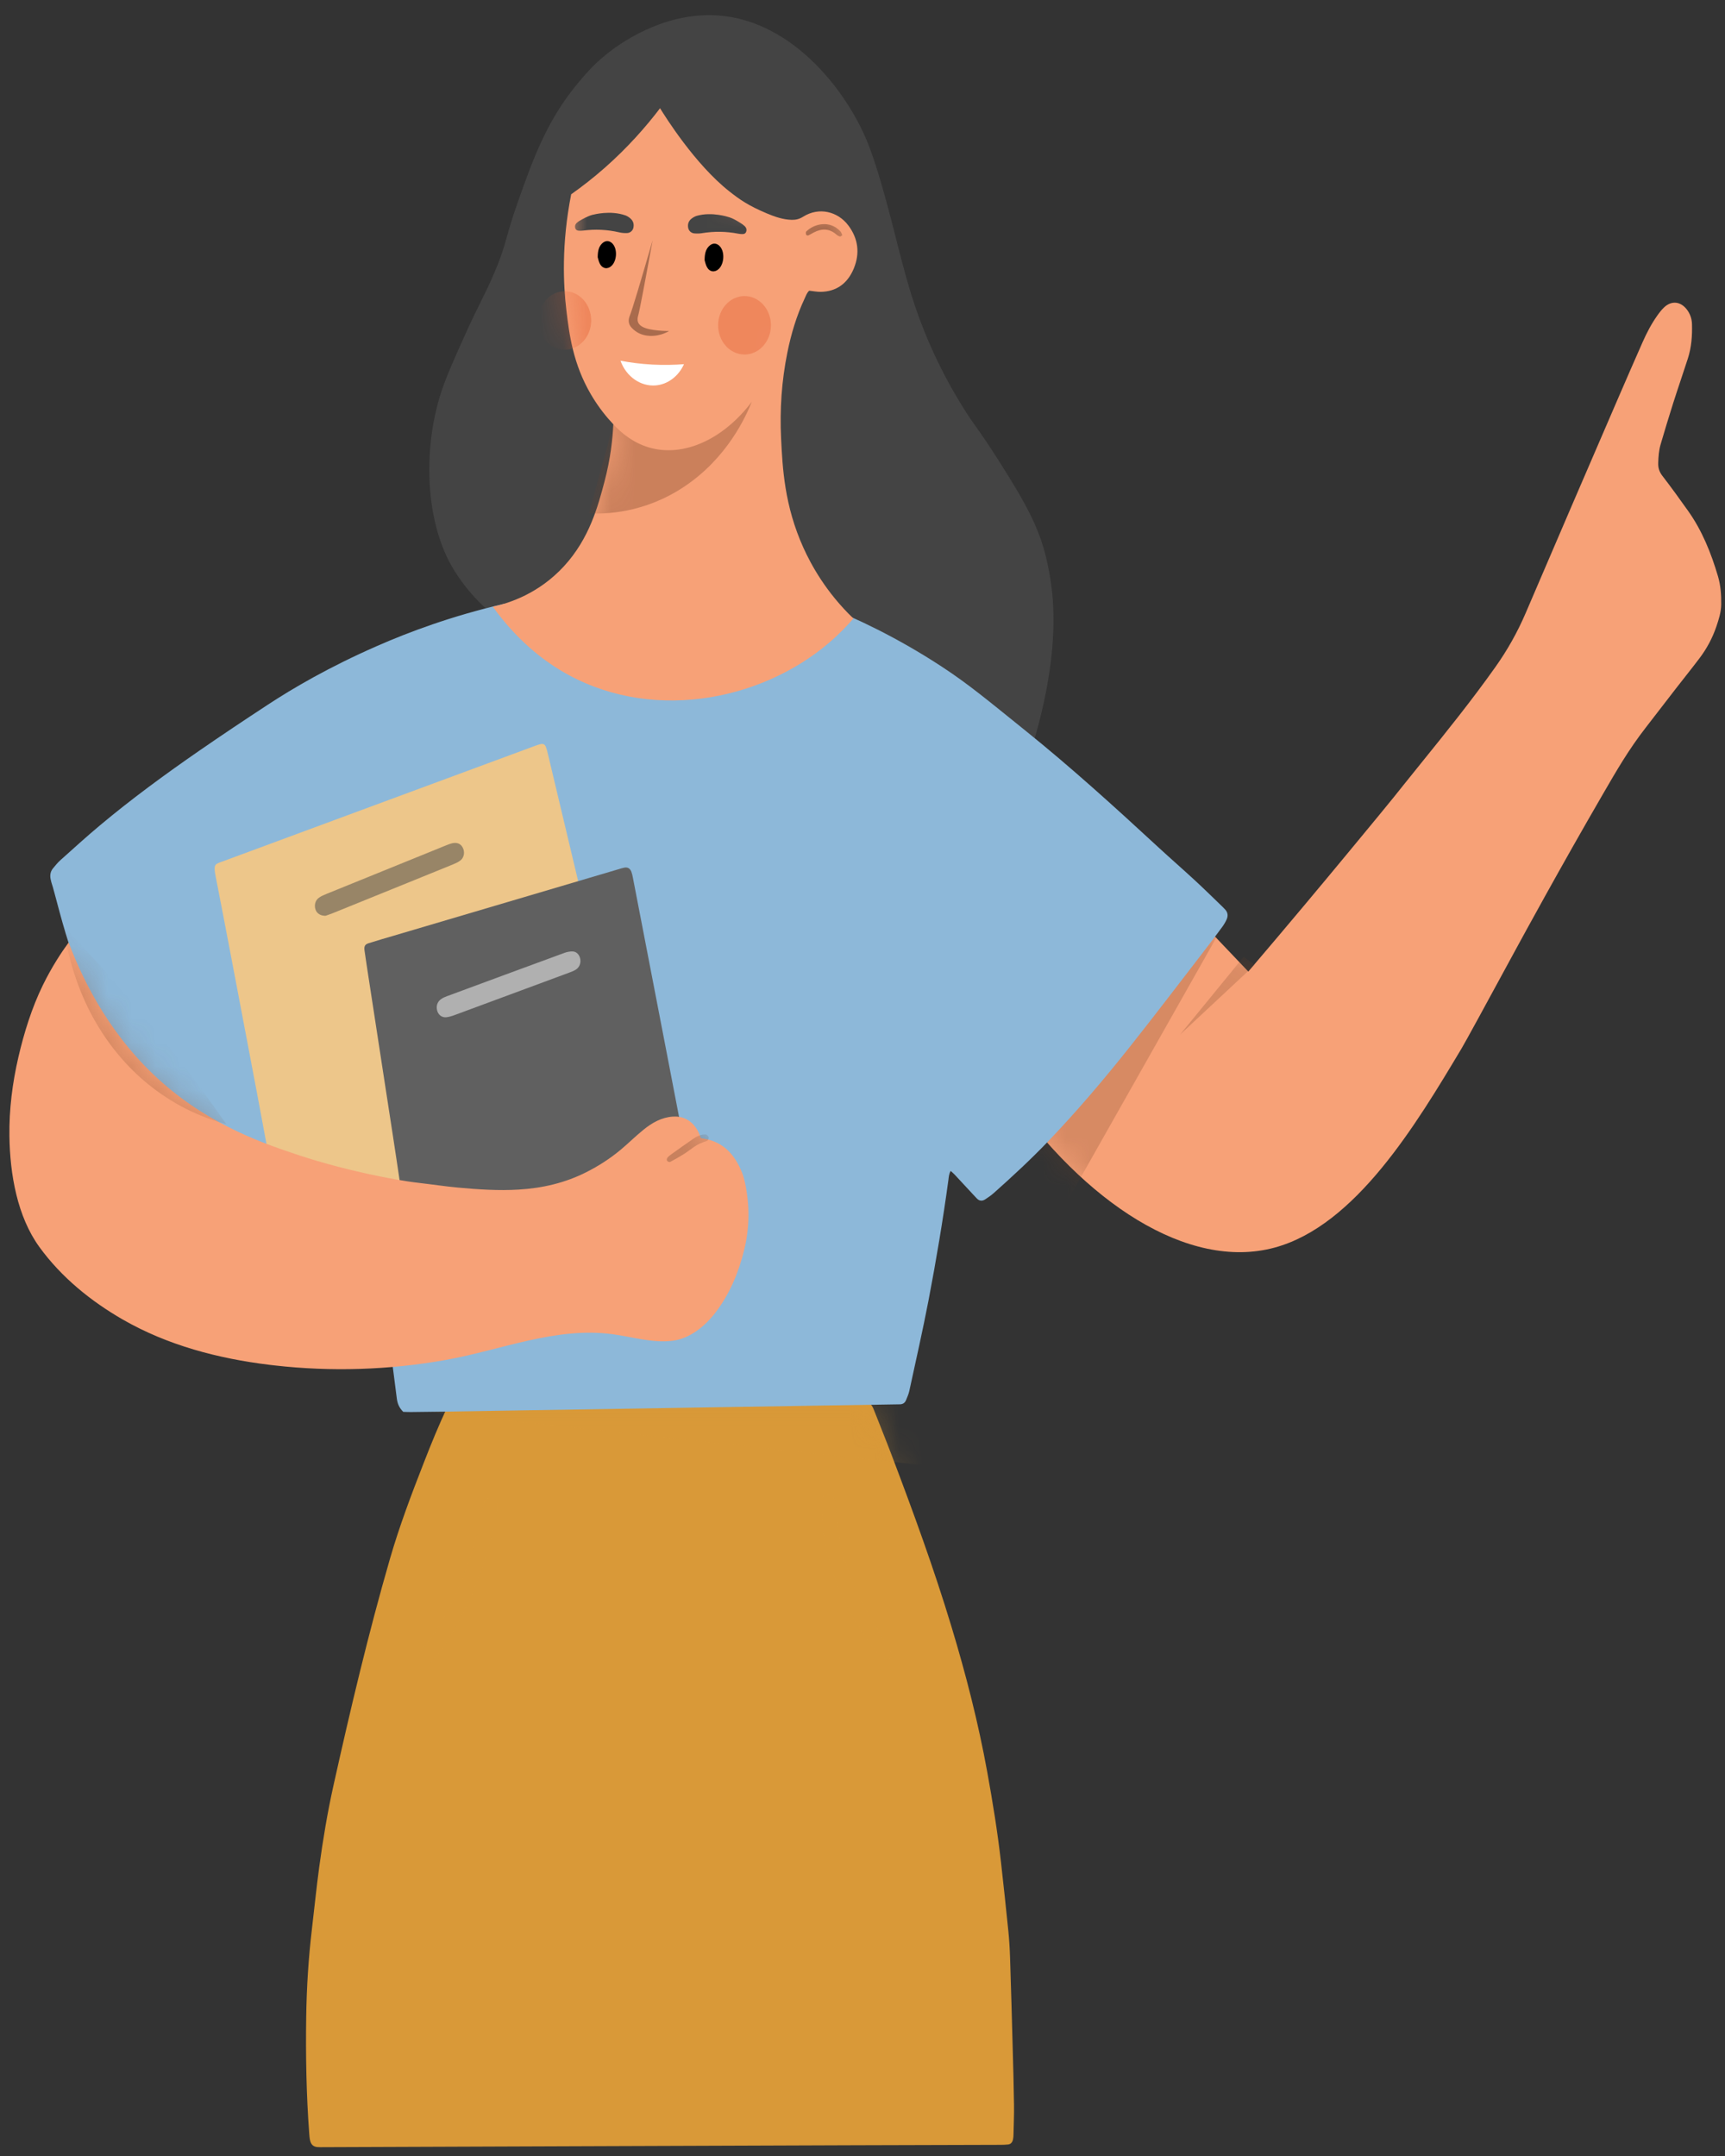
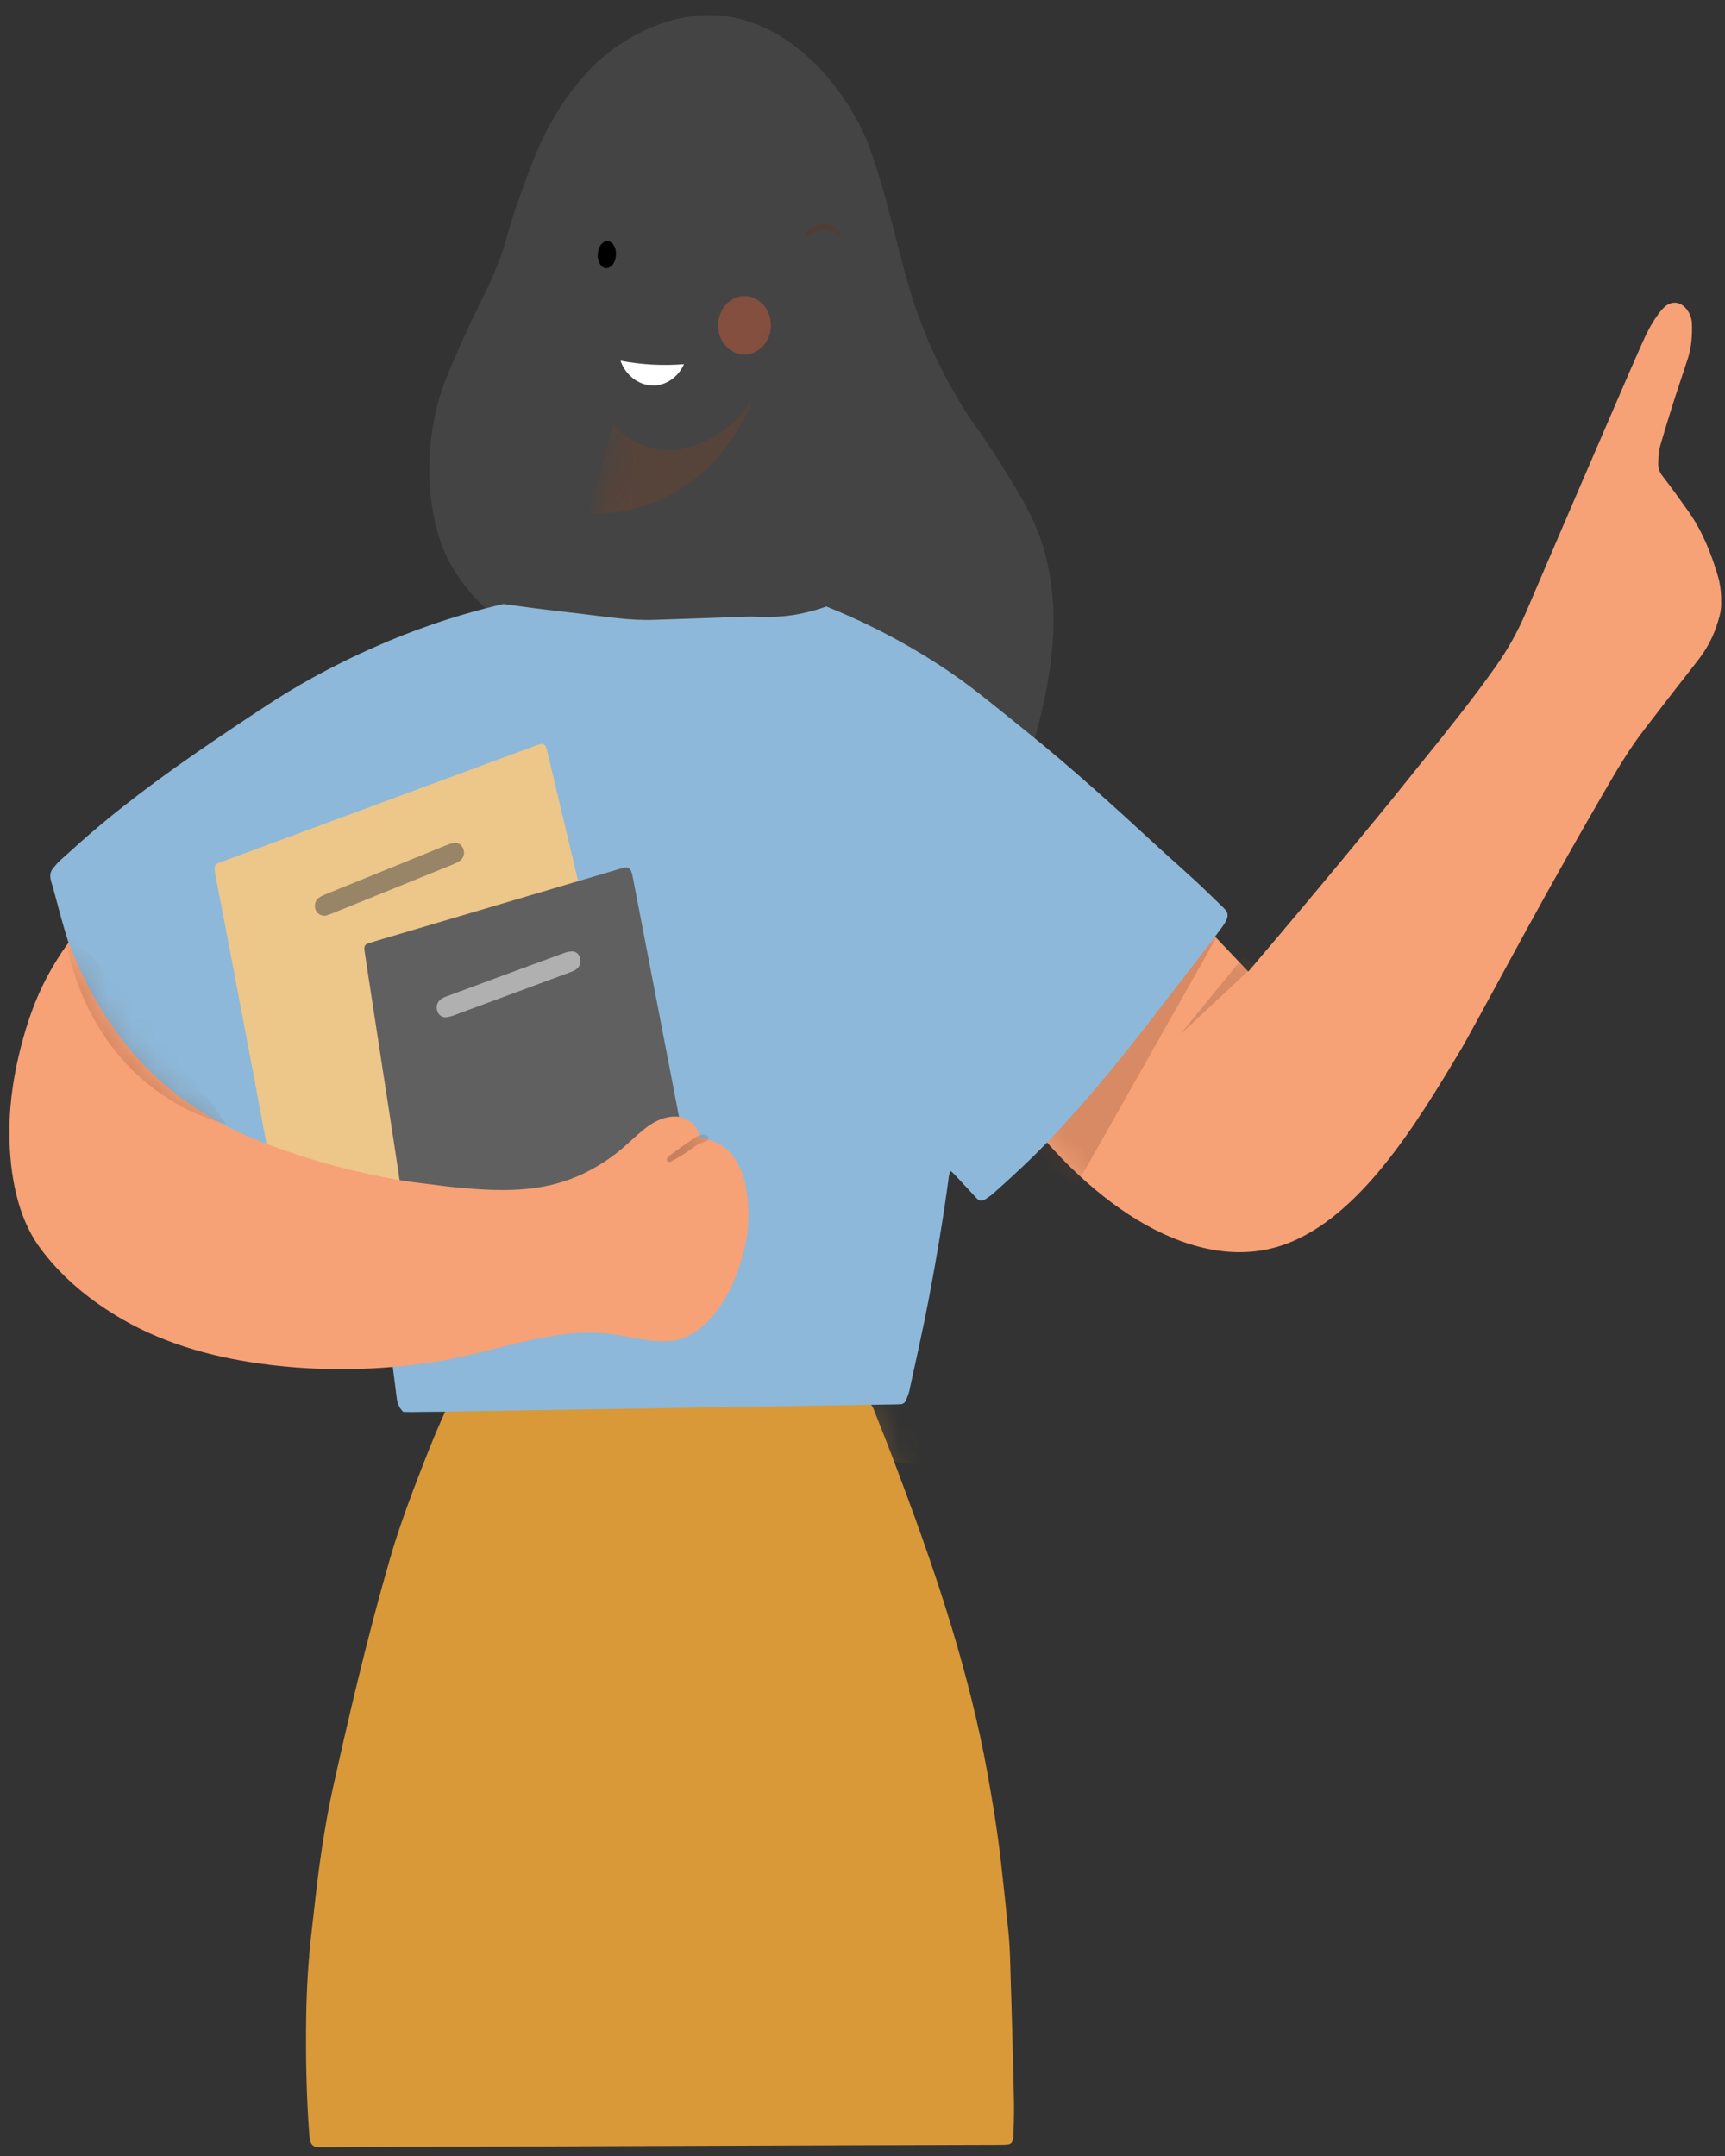
<svg xmlns="http://www.w3.org/2000/svg" width="72" height="90" viewBox="0 0 72 90" fill="none">
  <rect x="0" y="0" width="72" height="90" fill="#333333" stroke="none" />
  <path d="M18.797 58.5C18.944 58.5 19.067 58.5 19.189 58.5C24.741 58.503 30.292 58.506 35.843 58.509C35.899 58.509 35.955 58.517 36.01 58.508C36.252 58.473 36.383 58.615 36.471 58.842C36.719 59.477 36.976 60.107 37.218 60.745C38.113 63.103 38.979 65.472 39.712 67.899C40.315 69.892 40.833 71.91 41.207 73.971C41.433 75.219 41.637 76.47 41.78 77.733C41.887 78.689 41.991 79.646 42.087 80.603C42.124 80.972 42.147 81.342 42.159 81.713C42.2 82.96 42.234 84.208 42.268 85.455C42.291 86.258 42.313 87.061 42.324 87.865C42.33 88.284 42.312 88.704 42.302 89.124C42.301 89.185 42.294 89.248 42.282 89.308C42.257 89.428 42.188 89.507 42.076 89.519C41.966 89.532 41.854 89.534 41.742 89.534C39.721 89.54 37.699 89.544 35.677 89.551C32.326 89.562 28.976 89.575 25.625 89.587C21.582 89.602 17.538 89.617 13.495 89.632C13.417 89.632 13.338 89.635 13.26 89.629C13.091 89.618 12.987 89.534 12.945 89.358C12.922 89.263 12.914 89.163 12.907 89.065C12.785 87.438 12.757 85.808 12.781 84.175C12.799 82.951 12.876 81.732 13.02 80.517C13.122 79.66 13.207 78.8 13.323 77.945C13.479 76.797 13.669 75.655 13.92 74.528C14.627 71.35 15.375 68.184 16.278 65.066C16.673 63.7 17.174 62.378 17.688 61.063C18.002 60.258 18.325 59.457 18.699 58.683C18.724 58.63 18.755 58.579 18.797 58.501L18.797 58.5Z" fill="#D99938" />
  <mask id="mask0_208_5579" style="mask-type:luminance" maskUnits="userSpaceOnUse" x="12" y="58" width="31" height="32">
    <path d="M18.797 58.5C18.944 58.5 19.067 58.5 19.189 58.5C24.741 58.503 30.292 58.506 35.843 58.509C35.899 58.509 35.955 58.517 36.01 58.508C36.252 58.473 36.383 58.615 36.471 58.842C36.719 59.477 36.976 60.107 37.218 60.745C38.113 63.103 38.979 65.472 39.712 67.899C40.315 69.892 40.833 71.91 41.207 73.971C41.433 75.219 41.637 76.47 41.78 77.733C41.887 78.689 41.991 79.646 42.087 80.603C42.124 80.972 42.147 81.342 42.159 81.713C42.2 82.96 42.234 84.208 42.268 85.455C42.291 86.258 42.313 87.061 42.324 87.865C42.33 88.284 42.312 88.704 42.302 89.124C42.301 89.185 42.294 89.248 42.282 89.308C42.257 89.428 42.188 89.507 42.076 89.519C41.966 89.532 41.854 89.534 41.742 89.534C39.721 89.54 37.699 89.544 35.677 89.551C32.326 89.562 28.976 89.575 25.625 89.587C21.582 89.602 17.538 89.617 13.495 89.632C13.417 89.632 13.338 89.635 13.26 89.629C13.091 89.618 12.987 89.534 12.945 89.358C12.922 89.263 12.914 89.163 12.907 89.065C12.785 87.438 12.757 85.808 12.781 84.175C12.799 82.951 12.876 81.732 13.02 80.517C13.122 79.66 13.207 78.8 13.323 77.945C13.479 76.797 13.669 75.655 13.92 74.528C14.627 71.35 15.375 68.184 16.278 65.066C16.673 63.7 17.174 62.378 17.688 61.063C18.002 60.258 18.325 59.457 18.699 58.683C18.724 58.63 18.755 58.579 18.797 58.501L18.797 58.5Z" fill="white" />
  </mask>
  <g mask="url(#mask0_208_5579)">
    <g style="mix-blend-mode:multiply" opacity="0.5">
      <path d="M20.761 62.956C20.728 63.142 20.698 63.35 20.654 63.553C20.319 65.103 19.786 66.564 19.025 67.92C18.79 68.341 18.532 68.745 18.229 69.111C18.154 69.202 18.078 69.294 17.992 69.372C17.849 69.501 17.677 69.495 17.568 69.37C17.459 69.246 17.462 69.065 17.576 68.898C17.603 68.859 17.635 68.824 17.666 68.789C18.051 68.337 18.375 67.835 18.655 67.298C19.36 65.95 19.867 64.519 20.136 62.987C20.151 62.903 20.168 62.817 20.196 62.737C20.25 62.583 20.383 62.495 20.509 62.517C20.657 62.544 20.754 62.676 20.76 62.861C20.761 62.885 20.76 62.91 20.76 62.957L20.761 62.956Z" fill="#D99938" />
    </g>
    <g style="mix-blend-mode:multiply" opacity="0.5">
      <path d="M34.571 62.363C34.695 62.366 34.823 62.477 34.857 62.633C34.88 62.74 34.883 62.853 34.891 62.964C34.937 63.58 34.988 64.195 35.153 64.79C35.356 65.525 35.614 66.236 35.978 66.892C36.316 67.502 36.677 68.098 37.027 68.7C37.081 68.793 37.137 68.886 37.184 68.984C37.226 69.07 37.206 69.154 37.146 69.221C37.087 69.288 37.013 69.315 36.933 69.273C36.873 69.242 36.812 69.207 36.761 69.161C36.693 69.098 36.63 69.027 36.572 68.953C35.602 67.709 34.882 66.316 34.504 64.719C34.357 64.094 34.312 63.453 34.277 62.811C34.274 62.75 34.275 62.687 34.286 62.627C34.313 62.478 34.445 62.36 34.572 62.363H34.571Z" fill="#D99938" />
    </g>
    <g style="mix-blend-mode:multiply" opacity="0.25">
      <path d="M17.9 58.94C24.871 59.69 31.843 60.441 38.815 61.191C38.481 59.111 38.148 57.032 37.815 54.952C31.176 56.281 24.539 57.61 17.901 58.94H17.9Z" fill="#D99938" />
    </g>
  </g>
  <path d="M52.102 40.558C53.791 38.577 55.201 36.886 56.27 35.593C58.671 32.691 57.921 33.582 59.322 31.849C60.38 30.54 61.434 29.23 62.414 27.848C62.912 27.146 63.336 26.396 63.682 25.587C64.975 22.562 66.28 19.542 67.583 16.522C67.905 15.775 68.231 15.03 68.559 14.287C68.731 13.897 68.926 13.523 69.168 13.181C69.257 13.055 69.352 12.929 69.462 12.827C69.772 12.538 70.15 12.581 70.409 12.922C70.542 13.098 70.615 13.297 70.622 13.531C70.636 14.017 70.6 14.496 70.453 14.956C70.252 15.584 70.034 16.206 69.835 16.835C69.653 17.405 69.481 17.979 69.312 18.554C69.239 18.802 69.221 19.061 69.213 19.322C69.206 19.531 69.257 19.696 69.383 19.859C69.752 20.339 70.109 20.831 70.46 21.327C71.04 22.144 71.418 23.075 71.707 24.057C71.819 24.439 71.848 24.831 71.842 25.228C71.838 25.554 71.74 25.859 71.638 26.159C71.475 26.638 71.24 27.072 70.946 27.464C70.624 27.891 70.289 28.306 69.962 28.728C69.54 29.272 69.122 29.819 68.7 30.363C67.968 31.304 67.465 32.183 66.912 33.136C65.134 36.197 63.495 39.215 63.377 39.431C61.916 42.12 61.185 43.464 61.001 43.773C59.116 46.926 56.588 51.16 53.204 52.079C49.587 53.061 45.26 50.184 42.064 45.605C44.612 43.082 47.159 40.559 49.706 38.037C50.505 38.877 51.304 39.717 52.103 40.557L52.102 40.558Z" fill="#F7A177" />
  <mask id="mask1_208_5579" style="mask-type:luminance" maskUnits="userSpaceOnUse" x="42" y="12" width="30" height="41">
    <path d="M52.102 40.558C53.791 38.577 55.201 36.886 56.27 35.593C58.671 32.691 57.921 33.582 59.322 31.849C60.38 30.54 61.434 29.23 62.414 27.848C62.912 27.146 63.336 26.396 63.682 25.587C64.975 22.562 66.28 19.542 67.583 16.522C67.905 15.775 68.231 15.03 68.559 14.287C68.731 13.897 68.926 13.523 69.168 13.181C69.257 13.055 69.352 12.929 69.462 12.827C69.772 12.538 70.15 12.581 70.409 12.922C70.542 13.098 70.615 13.297 70.622 13.531C70.636 14.017 70.6 14.496 70.453 14.956C70.252 15.584 70.034 16.206 69.835 16.835C69.653 17.405 69.481 17.979 69.312 18.554C69.239 18.802 69.221 19.061 69.213 19.322C69.206 19.531 69.257 19.696 69.383 19.859C69.752 20.339 70.109 20.831 70.46 21.327C71.04 22.144 71.418 23.075 71.707 24.057C71.819 24.439 71.848 24.831 71.842 25.228C71.838 25.554 71.74 25.859 71.638 26.159C71.475 26.638 71.24 27.072 70.946 27.464C70.624 27.891 70.289 28.306 69.962 28.728C69.54 29.272 69.122 29.819 68.7 30.363C67.968 31.304 67.465 32.183 66.912 33.136C65.134 36.197 63.495 39.215 63.377 39.431C61.916 42.12 61.185 43.464 61.001 43.773C59.116 46.926 56.588 51.16 53.204 52.079C49.587 53.061 45.26 50.184 42.064 45.605C44.612 43.082 47.159 40.559 49.706 38.037C50.505 38.877 51.304 39.717 52.103 40.557L52.102 40.558Z" fill="white" />
  </mask>
  <g mask="url(#mask1_208_5579)">
    <g style="mix-blend-mode:multiply" opacity="0.25">
      <path d="M49.253 43.191C50.138 42.108 51.022 41.027 51.907 39.944C52.062 40.056 52.218 40.168 52.373 40.279C51.334 41.25 50.294 42.22 49.253 43.191Z" fill="#784329" />
    </g>
    <g style="mix-blend-mode:multiply" opacity="0.25">
      <path d="M51.197 38.38C48.861 42.512 46.526 46.644 44.19 50.776C42.779 49.712 41.367 48.648 39.956 47.584C43.703 44.516 47.45 41.448 51.197 38.38V38.38Z" fill="#784329" />
    </g>
  </g>
  <path d="M42.844 31.917C42.646 31.961 42.441 32.026 42.233 32.049C41.688 32.11 41.142 32.151 40.594 32.099C39.938 32.036 39.28 31.991 38.626 31.911C36.489 31.651 34.438 31.056 32.522 29.95C31.77 29.517 31.022 29.072 30.275 28.628C29.528 28.183 28.771 27.761 27.974 27.433C26.879 26.982 25.751 26.706 24.581 26.645C24.381 26.634 24.18 26.604 23.98 26.599C23.724 26.593 23.466 26.614 23.211 26.605C22.252 26.569 21.366 26.289 20.577 25.66C20.577 25.66 19.536 24.855 18.829 23.59C17.709 21.584 17.674 18.562 18.444 16.285C18.655 15.659 18.978 14.94 19.37 14.067C19.995 12.675 20.245 12.308 20.651 11.345C21.171 10.114 21.053 10.026 21.619 8.419C22.261 6.601 22.844 4.99 24.149 3.438C24.422 3.112 24.782 2.688 25.336 2.245C25.728 1.93 27.622 0.479 29.973 0.646C33.164 0.873 35.472 3.959 36.291 6.15C36.504 6.721 36.781 7.569 37.216 9.243C37.493 10.311 37.747 11.386 38.081 12.436C38.596 14.055 39.303 15.566 40.178 16.977C40.771 17.933 40.703 17.684 41.751 19.332C42.888 21.122 43.337 22.027 43.63 23.137C43.63 23.137 43.805 23.798 43.899 24.586C44.245 27.488 43.273 30.654 42.843 31.917H42.844Z" fill="#444444" />
  <path d="M16.829 58.935C16.667 58.772 16.588 58.597 16.562 58.374C16.466 57.578 16.355 56.785 16.251 55.99C16.181 55.453 16.112 54.914 16.042 54.376C16.037 54.339 16.032 54.303 16.024 54.267C15.822 53.432 15.627 52.595 15.415 51.763C15.324 51.408 15.193 51.065 15.089 50.713C15.052 50.587 14.989 50.495 14.892 50.427C14.883 50.42 14.875 50.411 14.866 50.404C13.851 49.638 12.834 48.878 11.719 48.293C11.283 48.063 10.837 47.88 10.375 47.737C9.075 47.335 7.926 46.607 6.857 45.719C6.141 45.124 5.727 44.549 5.279 43.96C3.85 42.081 3.193 40.313 3.065 39.959C2.621 38.73 2.26 37.153 2.158 36.878C2.154 36.868 2.133 36.797 2.113 36.7C2.079 36.533 2.105 36.377 2.211 36.25C2.308 36.132 2.406 36.01 2.518 35.91C3.065 35.421 3.608 34.925 4.169 34.456C5.506 33.337 6.904 32.315 8.325 31.332C9.271 30.678 10.228 30.041 11.188 29.411C12.229 28.728 13.734 27.845 15.732 26.969C17.055 26.388 18.836 25.719 21.017 25.212C21.643 25.303 22.534 25.424 23.608 25.546C25.368 25.746 26.248 25.914 27.339 25.874C28.634 25.826 29.929 25.791 31.223 25.74C31.6 25.726 32.382 25.826 33.398 25.622C33.866 25.529 34.244 25.407 34.492 25.317C35.698 25.799 37.405 26.581 39.314 27.832C40.438 28.569 41.212 29.221 42.785 30.487C44.702 32.029 46.532 33.691 48.35 35.37C48.856 35.837 49.374 36.287 49.88 36.755C50.275 37.119 50.657 37.498 51.045 37.871C51.079 37.903 51.11 37.938 51.142 37.973C51.252 38.093 51.264 38.236 51.199 38.381C51.149 38.491 51.087 38.596 51.017 38.691C50.778 39.017 50.535 39.34 50.288 39.659C49.243 41.012 48.209 42.376 47.147 43.713C46.063 45.078 44.938 46.401 43.743 47.65C43.019 48.405 42.257 49.111 41.482 49.8C41.37 49.9 41.245 49.986 41.121 50.067C40.991 50.151 40.865 50.138 40.756 50.012C40.709 49.959 40.66 49.909 40.611 49.857C40.355 49.582 40.1 49.305 39.843 49.03C39.797 48.981 39.745 48.938 39.681 48.879C39.606 49.006 39.602 49.13 39.587 49.246C39.358 50.932 39.076 52.608 38.757 54.276C38.513 55.544 38.227 56.802 37.954 58.063C37.926 58.194 37.87 58.317 37.82 58.441C37.77 58.568 37.676 58.623 37.552 58.622C37.508 58.622 37.463 58.623 37.418 58.624C34.224 58.675 31.029 58.725 27.836 58.777C24.764 58.826 21.693 58.877 18.622 58.926C18.131 58.934 17.639 58.94 17.148 58.944C17.037 58.945 16.926 58.938 16.831 58.936L16.829 58.935Z" fill="#8DB8D9" />
-   <path d="M23.842 8.109C24.29 7.793 24.763 7.427 25.246 7.001C26.199 6.16 26.957 5.297 27.55 4.518C27.758 4.856 29.002 6.853 30.442 7.989C30.856 8.315 31.215 8.576 32.006 8.908C32.34 9.048 32.68 9.168 33.044 9.177C33.214 9.181 33.363 9.147 33.519 9.048C34.19 8.625 34.971 8.833 35.404 9.405C35.816 9.946 35.902 10.564 35.638 11.205C35.373 11.848 34.896 12.174 34.255 12.183C34.101 12.185 33.946 12.153 33.777 12.135C33.682 12.214 33.64 12.344 33.584 12.463C33.248 13.18 33.02 13.94 32.862 14.727C32.624 15.904 32.544 17.097 32.602 18.299C32.662 19.521 32.736 21.099 33.533 22.864C33.858 23.583 34.477 24.721 35.62 25.819C35.404 26.069 35.06 26.442 34.599 26.835C31.708 29.305 27.034 30.187 23.38 27.974C22.686 27.554 21.609 26.768 20.569 25.327C21.267 25.174 22.494 24.775 23.541 23.635C24.605 22.478 24.962 21.121 25.232 20.1C25.486 19.141 25.571 18.305 25.6 17.712C25.345 17.442 24.994 17.028 24.662 16.46C23.918 15.184 23.762 13.974 23.639 12.938C23.514 11.887 23.429 10.193 23.841 8.109H23.842Z" fill="#F7A177" />
  <mask id="mask2_208_5579" style="mask-type:luminance" maskUnits="userSpaceOnUse" x="20" y="4" width="16" height="26">
    <path d="M23.842 8.109C24.29 7.793 24.763 7.427 25.246 7.001C26.199 6.16 26.957 5.297 27.55 4.518C27.758 4.856 29.002 6.853 30.442 7.989C30.856 8.315 31.215 8.576 32.006 8.908C32.34 9.048 32.68 9.168 33.044 9.177C33.214 9.181 33.363 9.147 33.519 9.048C34.19 8.625 34.971 8.833 35.404 9.405C35.816 9.946 35.902 10.564 35.638 11.205C35.373 11.848 34.896 12.174 34.255 12.183C34.101 12.185 33.946 12.153 33.777 12.135C33.682 12.214 33.64 12.344 33.584 12.463C33.248 13.18 33.02 13.94 32.862 14.727C32.624 15.904 32.544 17.097 32.602 18.299C32.662 19.521 32.736 21.099 33.533 22.864C33.858 23.583 34.477 24.721 35.62 25.819C35.404 26.069 35.06 26.442 34.599 26.835C31.708 29.305 27.034 30.187 23.38 27.974C22.686 27.554 21.609 26.768 20.569 25.327C21.267 25.174 22.494 24.775 23.541 23.635C24.605 22.478 24.962 21.121 25.232 20.1C25.486 19.141 25.571 18.305 25.6 17.712C25.345 17.442 24.994 17.028 24.662 16.46C23.918 15.184 23.762 13.974 23.639 12.938C23.514 11.887 23.429 10.193 23.841 8.109H23.842Z" fill="white" />
  </mask>
  <g mask="url(#mask2_208_5579)">
    <g style="mix-blend-mode:multiply" opacity="0.35">
      <path d="M25.6 17.712C25.942 18.084 26.428 18.48 27.072 18.674C28.519 19.108 30.189 18.346 31.379 16.772C31.128 17.4 30.357 19.108 28.578 20.302C26.863 21.454 25.205 21.461 24.579 21.429C24.919 20.19 25.26 18.951 25.6 17.712Z" fill="#784329" />
    </g>
    <path d="M28.549 15.202C28.323 15.705 27.873 16.047 27.367 16.089C26.743 16.14 26.135 15.723 25.899 15.058C26.287 15.132 26.732 15.192 27.223 15.219C27.712 15.245 28.158 15.233 28.549 15.202Z" fill="white" />
-     <path opacity="0.5" d="M27.239 10.037C26.928 11.738 26.7 12.954 26.634 13.184C26.625 13.217 26.589 13.335 26.632 13.45C26.674 13.559 26.766 13.613 26.815 13.641C27.121 13.815 27.845 13.818 27.928 13.818C27.785 13.901 27.659 13.944 27.57 13.968C27.465 13.997 27.082 14.096 26.695 13.923C26.619 13.889 26.531 13.835 26.439 13.754C26.336 13.664 26.275 13.579 26.252 13.482C26.22 13.34 26.274 13.21 26.291 13.169C26.396 12.911 26.75 11.718 27.239 10.036V10.037Z" fill="#5C3624" />
    <path d="M30.419 9.065C30.419 9.065 30.582 9.091 30.983 9.358C31.013 9.379 31.042 9.404 31.071 9.428C31.132 9.482 31.172 9.553 31.152 9.646C31.132 9.743 31.064 9.773 30.989 9.772C30.93 9.772 30.871 9.766 30.813 9.755C30.309 9.657 29.805 9.65 29.299 9.734C29.195 9.751 29.087 9.753 28.982 9.743C28.843 9.731 28.743 9.63 28.722 9.501C28.695 9.343 28.751 9.219 28.855 9.134C28.945 9.061 29.031 9.025 29.078 9.011C29.723 8.825 30.419 9.064 30.419 9.064V9.065Z" fill="#444444" />
-     <path d="M29.41 10.864C29.41 10.592 29.457 10.411 29.596 10.273C29.752 10.118 29.948 10.141 30.079 10.323C30.255 10.568 30.216 11.019 30.003 11.225C29.836 11.385 29.618 11.357 29.505 11.145C29.45 11.041 29.427 10.917 29.41 10.864H29.41Z" fill="black" />
    <path d="M24.948 10.742C24.948 10.477 24.993 10.3 25.129 10.164C25.282 10.013 25.474 10.036 25.602 10.214C25.774 10.453 25.737 10.894 25.528 11.095C25.365 11.252 25.151 11.225 25.041 11.017C24.987 10.916 24.965 10.794 24.948 10.742L24.948 10.742Z" fill="black" />
    <path d="M24.766 8.96C24.766 8.96 24.602 8.976 24.188 9.218C24.156 9.237 24.126 9.26 24.097 9.283C24.032 9.332 23.989 9.401 24.004 9.495C24.02 9.593 24.085 9.627 24.161 9.631C24.219 9.635 24.279 9.633 24.337 9.626C24.845 9.559 25.349 9.584 25.85 9.7C25.953 9.724 26.061 9.732 26.166 9.729C26.305 9.725 26.411 9.631 26.438 9.505C26.472 9.348 26.424 9.221 26.323 9.129C26.238 9.051 26.154 9.009 26.108 8.993C25.473 8.766 24.766 8.961 24.766 8.961V8.96Z" fill="#444444" />
    <path opacity="0.5" d="M35.158 9.82C35.113 9.846 35.081 9.88 35.058 9.874C35.008 9.859 34.956 9.831 34.914 9.794C34.618 9.532 34.302 9.531 33.971 9.702C33.891 9.743 33.814 9.794 33.731 9.83C33.709 9.839 33.654 9.817 33.647 9.796C33.634 9.758 33.629 9.689 33.649 9.668C33.976 9.339 34.63 9.174 35.079 9.66C35.115 9.698 35.13 9.761 35.158 9.82Z" fill="#5C3624" />
    <path opacity="0.4" d="M31.076 14.799C31.684 14.799 32.178 14.253 32.178 13.579C32.178 12.906 31.684 12.359 31.076 12.359C30.467 12.359 29.973 12.906 29.973 13.579C29.973 14.253 30.467 14.799 31.076 14.799Z" fill="#E35F36" />
-     <path opacity="0.4" d="M23.573 14.598C24.182 14.598 24.675 14.051 24.675 13.378C24.675 12.704 24.182 12.158 23.573 12.158C22.964 12.158 22.471 12.704 22.471 13.378C22.471 14.051 22.964 14.598 23.573 14.598Z" fill="#E35F36" />
  </g>
  <path d="M25.484 45.523C25.484 46.131 25.498 46.601 25.481 47.07C25.453 47.867 25.306 48.638 25.023 49.374C24.909 49.671 24.767 49.951 24.593 50.21C24.296 50.651 23.912 50.954 23.437 51.115C23.041 51.249 22.635 51.331 22.221 51.356C21.56 51.396 20.904 51.334 20.25 51.237C19.686 51.153 19.122 51.069 18.558 50.983C16.468 50.663 14.45 50.054 12.5 49.168C12.191 49.027 11.898 48.843 11.6 48.677C11.353 48.54 11.228 48.319 11.172 48.016C10.881 46.43 10.578 44.846 10.278 43.263C9.853 41.027 9.432 38.789 8.996 36.556C8.899 36.057 8.985 36.073 9.312 35.952C12.19 34.886 15.069 33.822 17.948 32.757C19.398 32.221 20.847 31.684 22.298 31.148C22.733 30.987 22.756 31.001 22.871 31.482C23.485 34.062 24.098 36.642 24.712 39.222C24.735 39.317 24.759 39.413 24.796 39.503C24.99 39.982 25.088 40.49 25.141 41.006C25.265 42.209 25.372 43.414 25.433 44.624C25.45 44.969 25.472 45.315 25.485 45.523L25.484 45.523Z" fill="#EDC68A" />
  <path opacity="0.5" d="M13.591 38.228C13.374 38.234 13.222 38.127 13.169 37.968C13.108 37.79 13.157 37.585 13.308 37.478C13.409 37.405 13.526 37.356 13.641 37.31C15.2 36.675 16.76 36.043 18.32 35.41C18.466 35.351 18.612 35.288 18.76 35.234C18.833 35.208 18.912 35.189 18.988 35.187C19.163 35.182 19.291 35.286 19.346 35.46C19.398 35.625 19.353 35.815 19.215 35.92C19.125 35.989 19.019 36.037 18.916 36.08C18.215 36.367 17.513 36.651 16.812 36.935C15.839 37.33 14.865 37.725 13.891 38.119C13.776 38.165 13.659 38.203 13.591 38.228Z" fill="#444444" />
  <path d="M21.072 50.983C19.841 50.948 18.772 50.782 17.738 50.392C17.508 50.305 17.286 50.184 17.069 50.058C16.862 49.937 16.748 49.745 16.709 49.473C16.497 48.022 16.27 46.573 16.047 45.124C15.834 43.736 15.62 42.348 15.407 40.959C15.341 40.533 15.276 40.107 15.215 39.68C15.19 39.503 15.23 39.424 15.386 39.374C15.729 39.265 16.075 39.166 16.42 39.064C19.556 38.136 22.692 37.208 25.829 36.281C25.904 36.258 25.98 36.234 26.057 36.219C26.199 36.192 26.299 36.249 26.353 36.391C26.383 36.47 26.401 36.556 26.417 36.64C26.868 38.971 27.317 41.302 27.767 43.634C27.979 44.733 28.19 45.833 28.402 46.932C28.415 47.004 28.433 47.076 28.442 47.149C28.462 47.32 28.452 47.335 28.296 47.423C28.266 47.439 28.23 47.447 28.208 47.472C28.049 47.644 27.893 47.818 27.738 47.993C27.676 48.064 27.616 48.138 27.557 48.212C26.931 48.997 26.157 49.544 25.29 49.946C24.286 50.413 23.25 50.747 22.168 50.887C21.758 50.94 21.344 50.959 21.073 50.982L21.072 50.983Z" fill="#606060" />
  <path opacity="0.5" d="M24.227 40.124C24.221 40.286 24.148 40.408 24.023 40.483C23.935 40.535 23.839 40.572 23.744 40.607C22.158 41.196 20.571 41.784 18.984 42.37C18.868 42.413 18.748 42.452 18.628 42.464C18.439 42.483 18.293 42.363 18.245 42.18C18.196 41.993 18.257 41.81 18.417 41.702C18.493 41.651 18.578 41.614 18.662 41.583C20.291 40.98 21.921 40.377 23.552 39.779C23.666 39.737 23.792 39.711 23.911 39.717C24.098 39.727 24.233 39.917 24.227 40.124H24.227Z" fill="white" />
  <path d="M29.251 47.51C29.305 47.52 29.359 47.531 29.413 47.54C30.195 47.676 30.684 48.205 30.984 48.982C31.032 49.106 31.067 49.238 31.096 49.37C31.298 50.313 31.29 51.252 31.058 52.191C30.822 53.145 30.451 54.018 29.872 54.78C29.42 55.375 28.783 55.88 28.077 55.968C27.233 56.074 26.393 55.804 25.56 55.694C23.189 55.38 20.925 56.354 18.618 56.767C16.252 57.19 13.835 57.269 11.45 56.997C11.378 56.989 11.307 56.981 11.235 56.972C9.115 56.711 7 56.164 5.109 55.074C3.808 54.323 2.57 53.331 1.646 52.058C0.722 50.786 0.415 49.024 0.393 47.427C0.377 46.315 0.519 45.203 0.768 44.127C1.006 43.1 1.33 42.066 1.786 41.13C2.167 40.351 2.566 39.751 2.865 39.343C3.527 41.106 4.702 43.368 6.776 45.194C8.848 47.019 11.085 47.762 12.539 48.245C13.913 48.702 15.465 49.026 15.465 49.026C16.144 49.17 16.825 49.303 17.514 49.382C18.046 49.443 18.577 49.525 19.11 49.574C19.956 49.653 20.803 49.709 21.653 49.658C22.631 49.599 23.574 49.385 24.471 48.932C24.982 48.674 25.463 48.365 25.91 47.992C26.23 47.724 26.53 47.426 26.854 47.163C27.216 46.868 27.613 46.644 28.076 46.612C28.226 46.602 28.468 46.605 28.721 46.762C29.084 46.988 29.215 47.386 29.251 47.511L29.251 47.51Z" fill="#F7A177" />
  <mask id="mask3_208_5579" style="mask-type:luminance" maskUnits="userSpaceOnUse" x="0" y="39" width="32" height="19">
    <path d="M29.251 47.51C29.305 47.52 29.359 47.531 29.413 47.54C30.195 47.676 30.684 48.205 30.984 48.982C31.032 49.106 31.067 49.238 31.096 49.37C31.298 50.313 31.29 51.252 31.058 52.191C30.822 53.145 30.451 54.018 29.872 54.78C29.42 55.375 28.783 55.88 28.077 55.968C27.233 56.074 26.393 55.804 25.56 55.694C23.189 55.38 20.925 56.354 18.618 56.767C16.252 57.19 13.835 57.269 11.45 56.997C11.378 56.989 11.307 56.981 11.235 56.972C9.115 56.711 7 56.164 5.109 55.074C3.808 54.323 2.57 53.331 1.646 52.058C0.722 50.786 0.415 49.024 0.393 47.427C0.377 46.315 0.519 45.203 0.768 44.127C1.006 43.1 1.33 42.066 1.786 41.13C2.167 40.351 2.566 39.751 2.865 39.343C3.527 41.106 4.702 43.368 6.776 45.194C8.848 47.019 11.085 47.762 12.539 48.245C13.913 48.702 15.465 49.026 15.465 49.026C16.144 49.17 16.825 49.303 17.514 49.382C18.046 49.443 18.577 49.525 19.11 49.574C19.956 49.653 20.803 49.709 21.653 49.658C22.631 49.599 23.574 49.385 24.471 48.932C24.982 48.674 25.463 48.365 25.91 47.992C26.23 47.724 26.53 47.426 26.854 47.163C27.216 46.868 27.613 46.644 28.076 46.612C28.226 46.602 28.468 46.605 28.721 46.762C29.084 46.988 29.215 47.386 29.251 47.511L29.251 47.51Z" fill="white" />
  </mask>
  <g mask="url(#mask3_208_5579)">
    <path opacity="0.3" d="M29.429 47.355C29.457 47.361 29.484 47.359 29.499 47.373C29.531 47.403 29.581 47.442 29.58 47.475C29.578 47.528 29.548 47.615 29.515 47.625C29.319 47.682 29.134 47.76 28.963 47.88C28.822 47.979 28.685 48.087 28.54 48.178C28.356 48.294 28.167 48.4 27.977 48.501C27.947 48.517 27.886 48.499 27.859 48.473C27.812 48.424 27.83 48.359 27.872 48.31C27.902 48.275 27.938 48.243 27.975 48.217C28.294 47.99 28.61 47.759 28.933 47.54C29.085 47.437 29.248 47.354 29.429 47.355H29.429Z" fill="#5C3624" />
    <g style="mix-blend-mode:multiply" opacity="0.25">
      <path d="M2.659 38.69C2.772 39.561 3.215 42.169 5.239 44.369C6.848 46.117 8.634 46.713 9.447 46.926C8.076 44.962 6.496 42.919 4.676 40.865C4 40.102 3.327 39.377 2.659 38.69Z" fill="#784329" />
    </g>
  </g>
</svg>